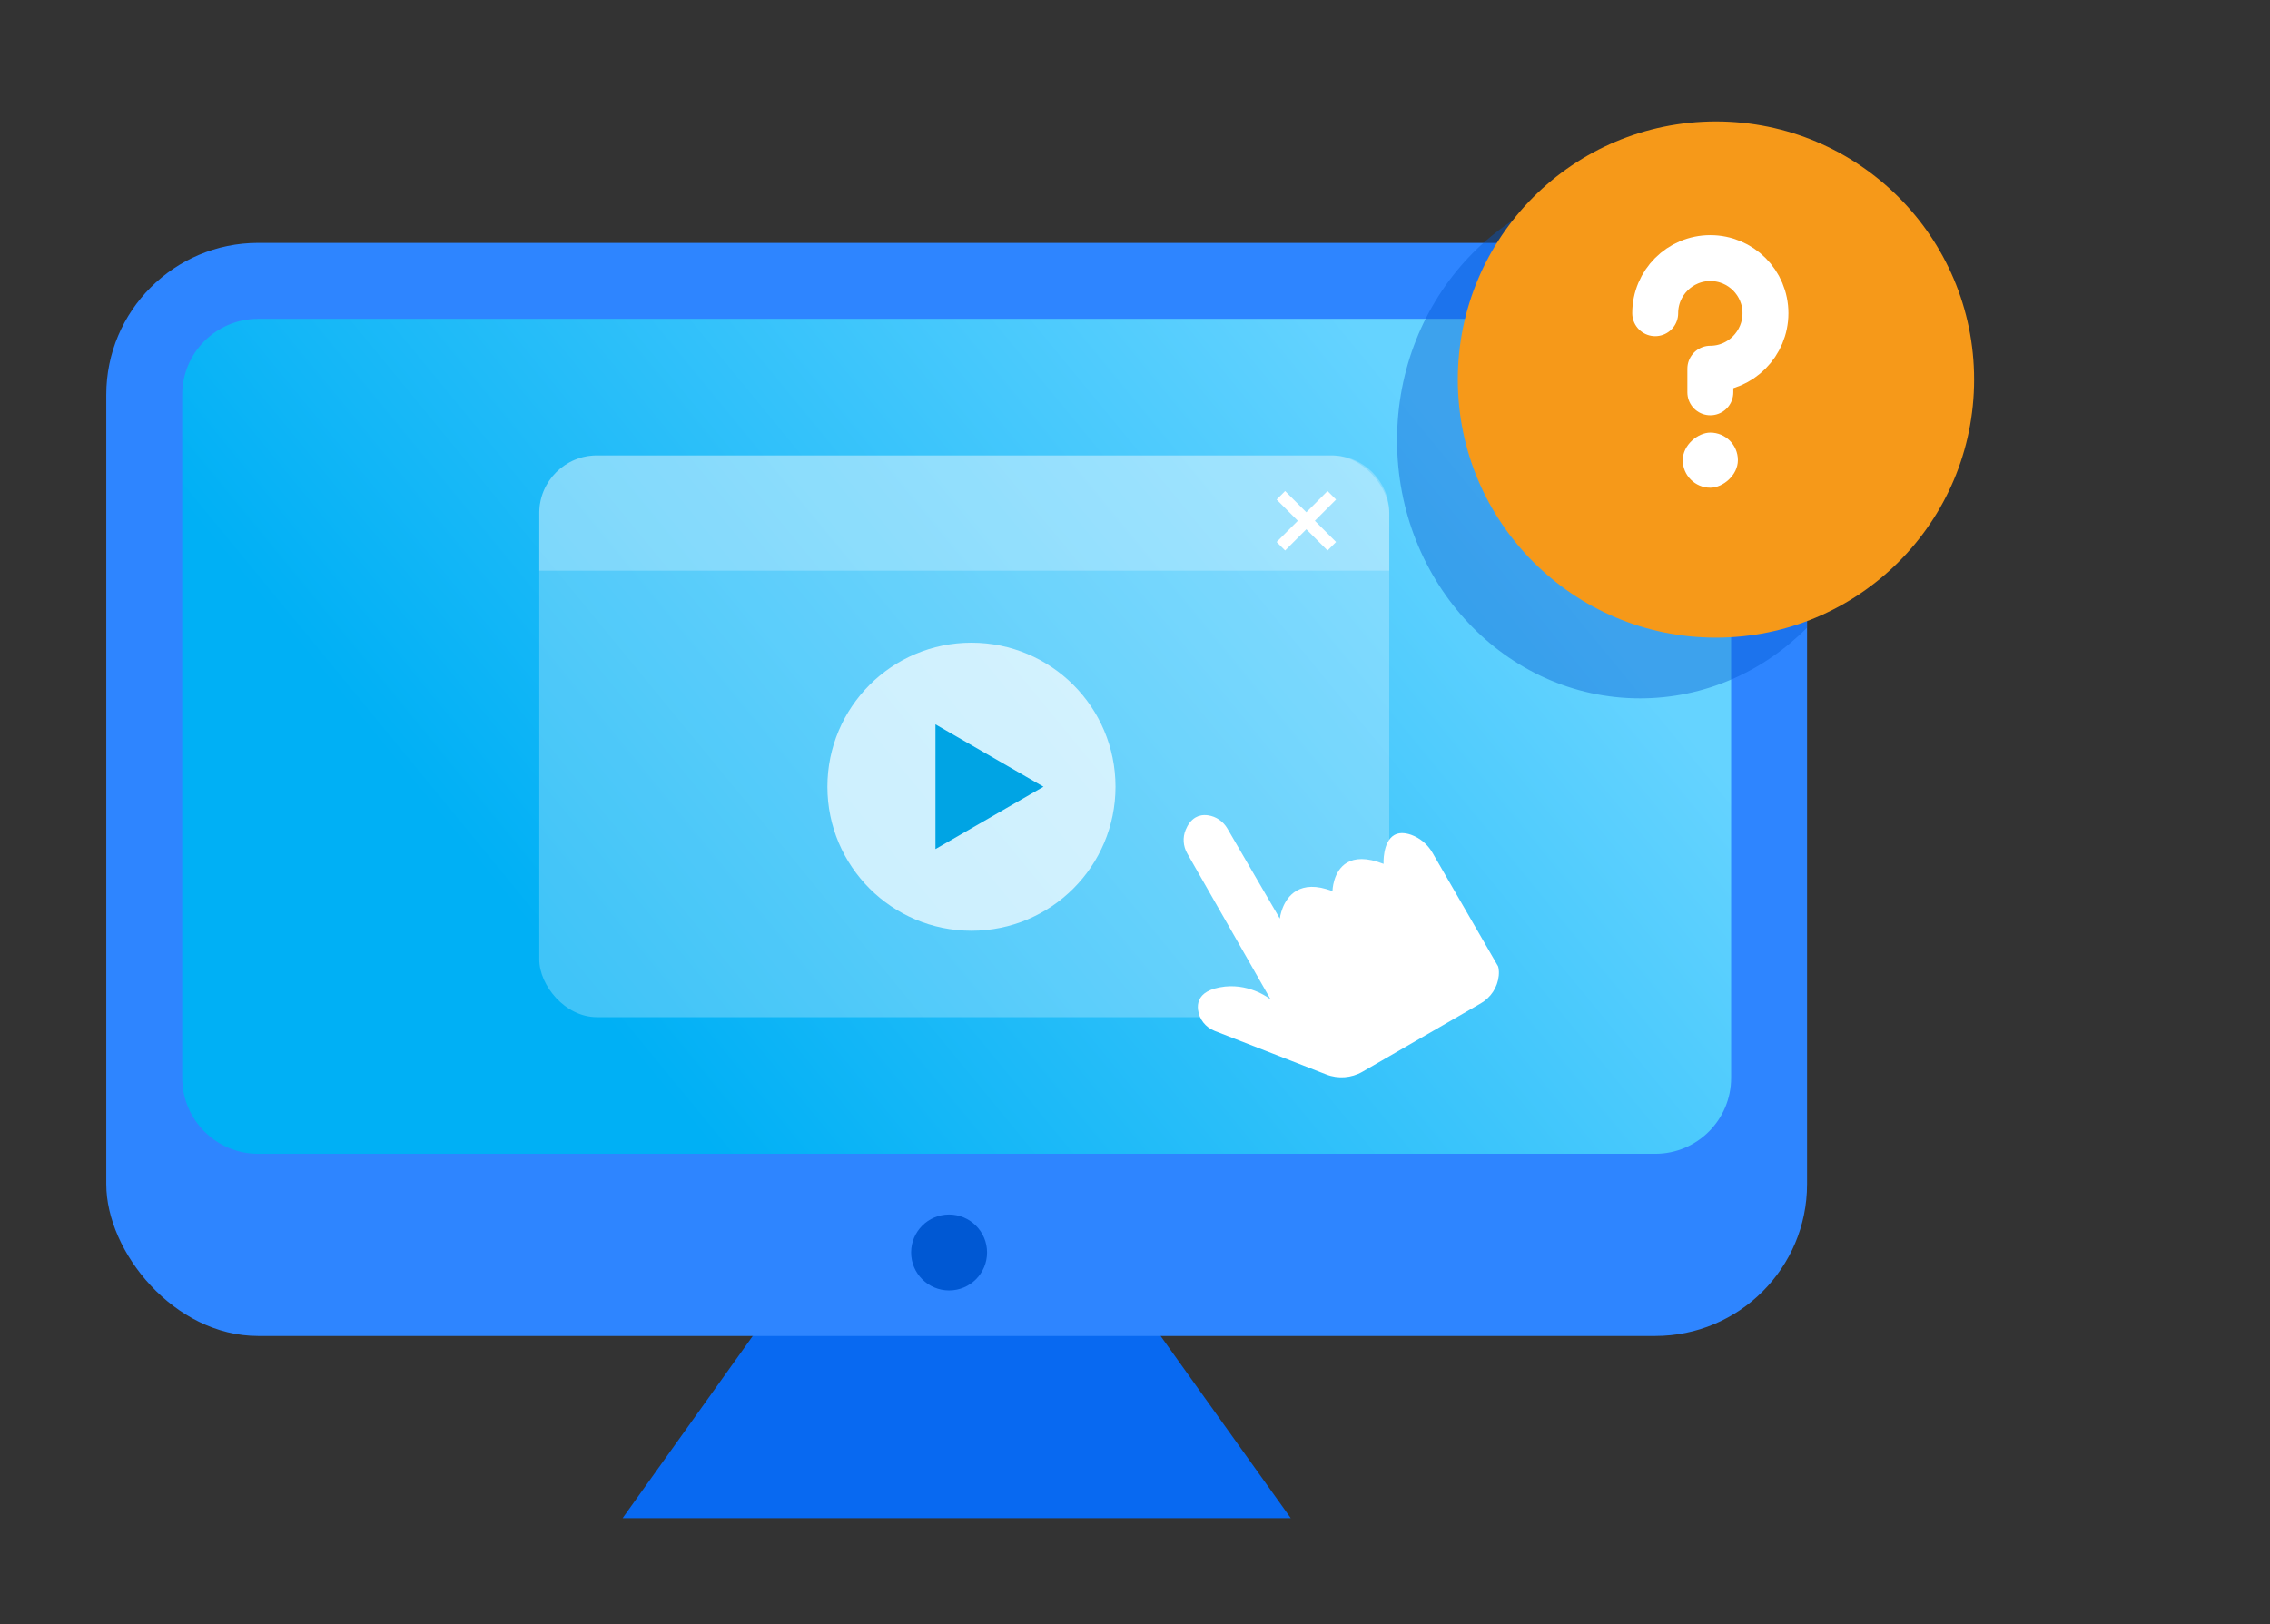
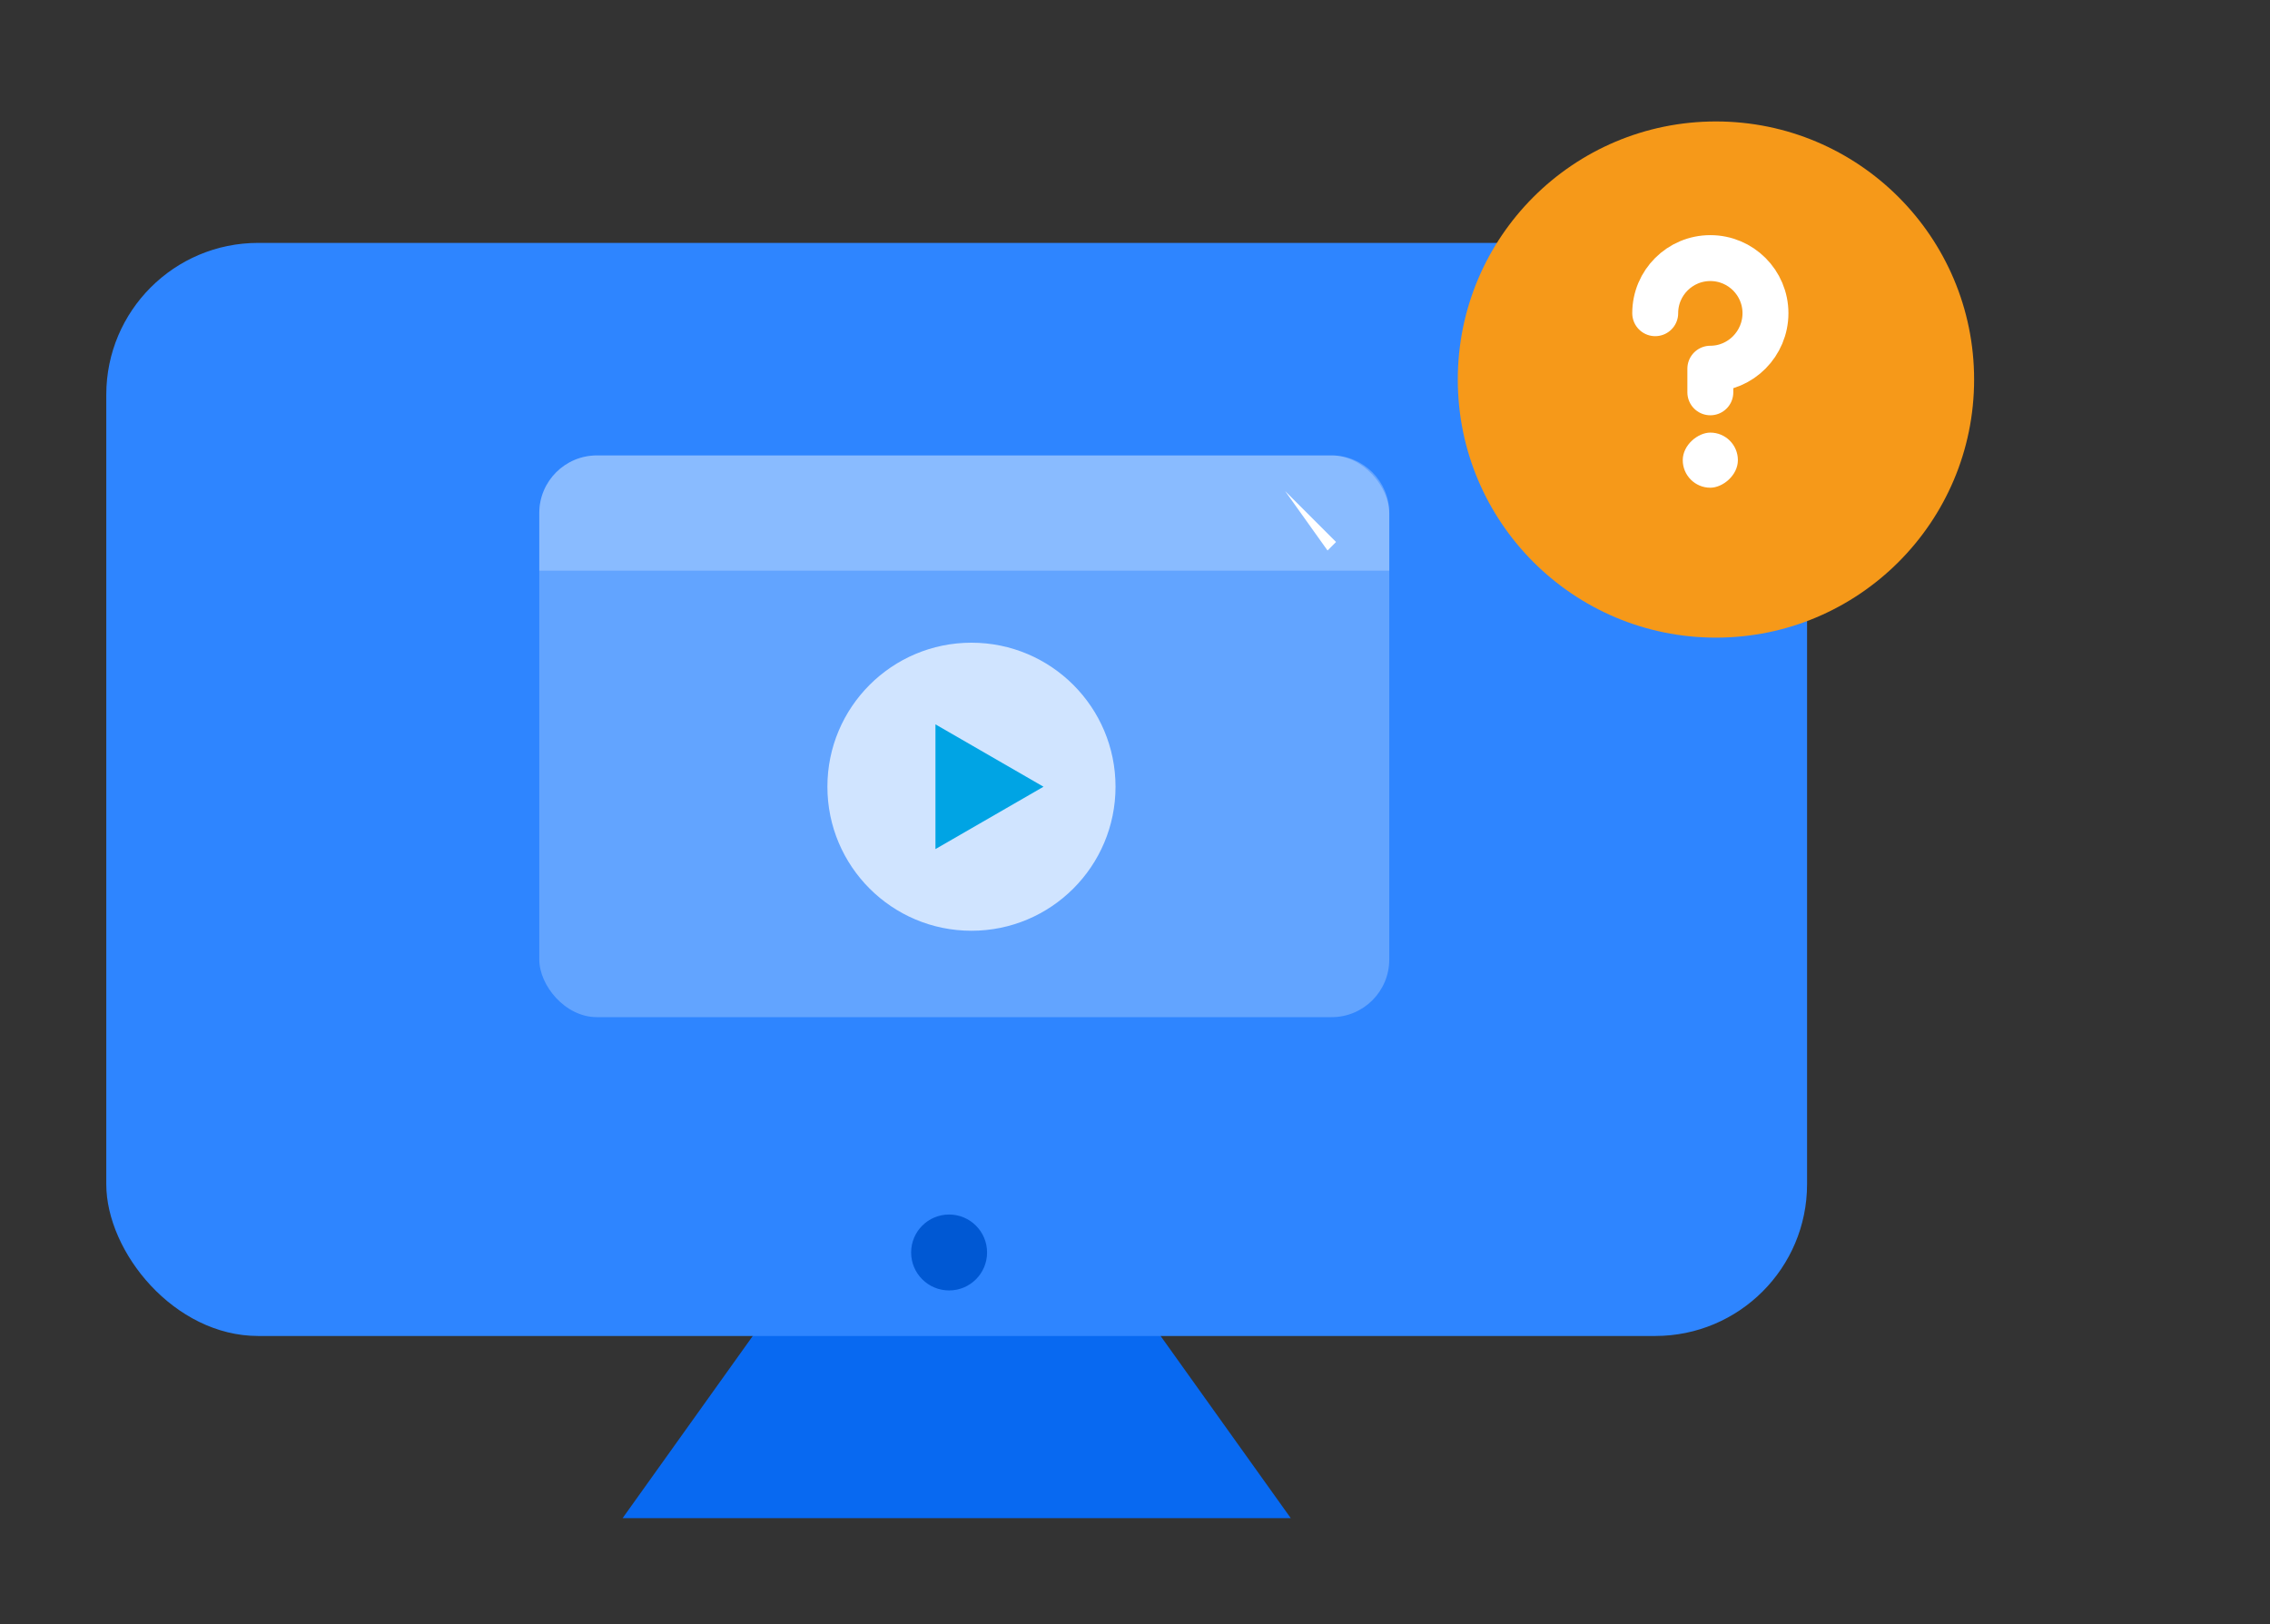
<svg xmlns="http://www.w3.org/2000/svg" width="95" height="68" viewBox="0 0 95 68" fill="none">
  <rect x="0" y="0" width="95" height="68" fill="#333333" stroke="none" />
  <path d="M36.043 49.57H44.032L54.019 63.551H26.056L36.043 49.57Z" fill="#0869F1" />
  <rect x="4.448" y="10.168" width="71.178" height="45.757" rx="6.355" fill="#2E85FF" />
-   <path d="M7.626 16.523C7.626 14.768 9.049 13.346 10.803 13.346H69.271C71.026 13.346 72.448 14.768 72.448 16.523V45.121C72.448 46.876 71.026 48.299 69.271 48.299H10.803C9.049 48.299 7.626 46.876 7.626 45.121V16.523Z" fill="url(#paint0_linear)" />
  <circle cx="39.72" cy="52.43" r="1.589" fill="#0058D3" />
  <rect opacity="0.25" x="22.569" y="19.065" width="35.572" height="23.514" rx="2.412" fill="white" />
  <circle opacity="0.7" cx="40.656" cy="32.933" r="6.029" fill="white" />
  <path d="M43.671 32.933L39.149 35.543L39.149 30.322L43.671 32.933Z" fill="#00A4E4" />
  <path opacity="0.25" d="M22.569 21.477C22.569 20.145 23.649 19.065 24.98 19.065H55.73C57.062 19.065 58.141 20.145 58.141 21.477V23.889H22.569V21.477Z" fill="white" />
-   <path d="M53.782 20.556L55.914 22.688L55.558 23.044L53.427 20.912L53.782 20.556Z" fill="white" />
-   <path d="M53.427 22.688L55.558 20.556L55.914 20.912L53.782 23.044L53.427 22.688Z" fill="white" />
-   <path opacity="0.4" fill-rule="evenodd" clip-rule="evenodd" d="M75.626 10.584C73.804 8.751 71.343 7.626 68.635 7.626C63.02 7.626 58.467 12.463 58.467 18.43C58.467 24.397 63.02 29.234 68.635 29.234C71.343 29.234 73.804 28.109 75.626 26.275V10.584Z" fill="#0058D3" />
+   <path d="M53.782 20.556L55.914 22.688L55.558 23.044L53.782 20.556Z" fill="white" />
  <circle cx="71.813" cy="15.888" r="10.804" fill="#F69919" />
  <rect x="72.731" y="18.109" width="2.307" height="2.307" rx="1.153" transform="rotate(90 72.731 18.109)" fill="white" />
  <path d="M69.271 13.111C69.271 11.837 70.304 10.804 71.578 10.804C72.852 10.804 73.885 11.837 73.885 13.111C73.885 14.385 72.852 15.434 71.578 15.434V16.423" stroke="white" stroke-width="1.922" stroke-linecap="round" stroke-linejoin="round" />
-   <path d="M59.948 35.695L62.693 40.449C62.693 40.449 62.749 40.58 62.723 40.843C62.675 41.331 62.39 41.761 61.966 42.005L57.018 44.864C56.557 45.13 56 45.172 55.505 44.978L50.834 43.155C50.456 43.007 50.183 42.666 50.137 42.263C50.106 41.994 50.181 41.706 50.519 41.511C50.693 41.411 50.935 41.336 51.268 41.298C52.379 41.184 53.176 41.837 53.176 41.837L51.448 38.809L50.937 37.916L49.687 35.726C49.515 35.425 49.487 35.059 49.621 34.738C49.704 34.536 49.835 34.334 50.036 34.218C50.174 34.139 50.346 34.1 50.557 34.13C50.897 34.178 51.193 34.385 51.365 34.681L52.664 36.913L53.183 37.804L53.561 38.452C53.561 38.452 53.649 37.64 54.263 37.286C54.592 37.096 55.07 37.037 55.764 37.305C55.764 37.305 55.776 36.457 56.38 36.108C56.697 35.925 57.176 35.879 57.902 36.163C57.902 36.163 57.855 35.242 58.349 34.957C58.517 34.86 58.745 34.837 59.06 34.946C59.434 35.081 59.748 35.349 59.948 35.695Z" fill="white" />
  <defs>
    <linearGradient id="paint0_linear" x1="24.804" y1="42.098" x2="67.773" y2="6.807" gradientUnits="userSpaceOnUse">
      <stop stop-color="#00B0F5" />
      <stop offset="0.769" stop-color="#65D3FF" />
    </linearGradient>
  </defs>
</svg>